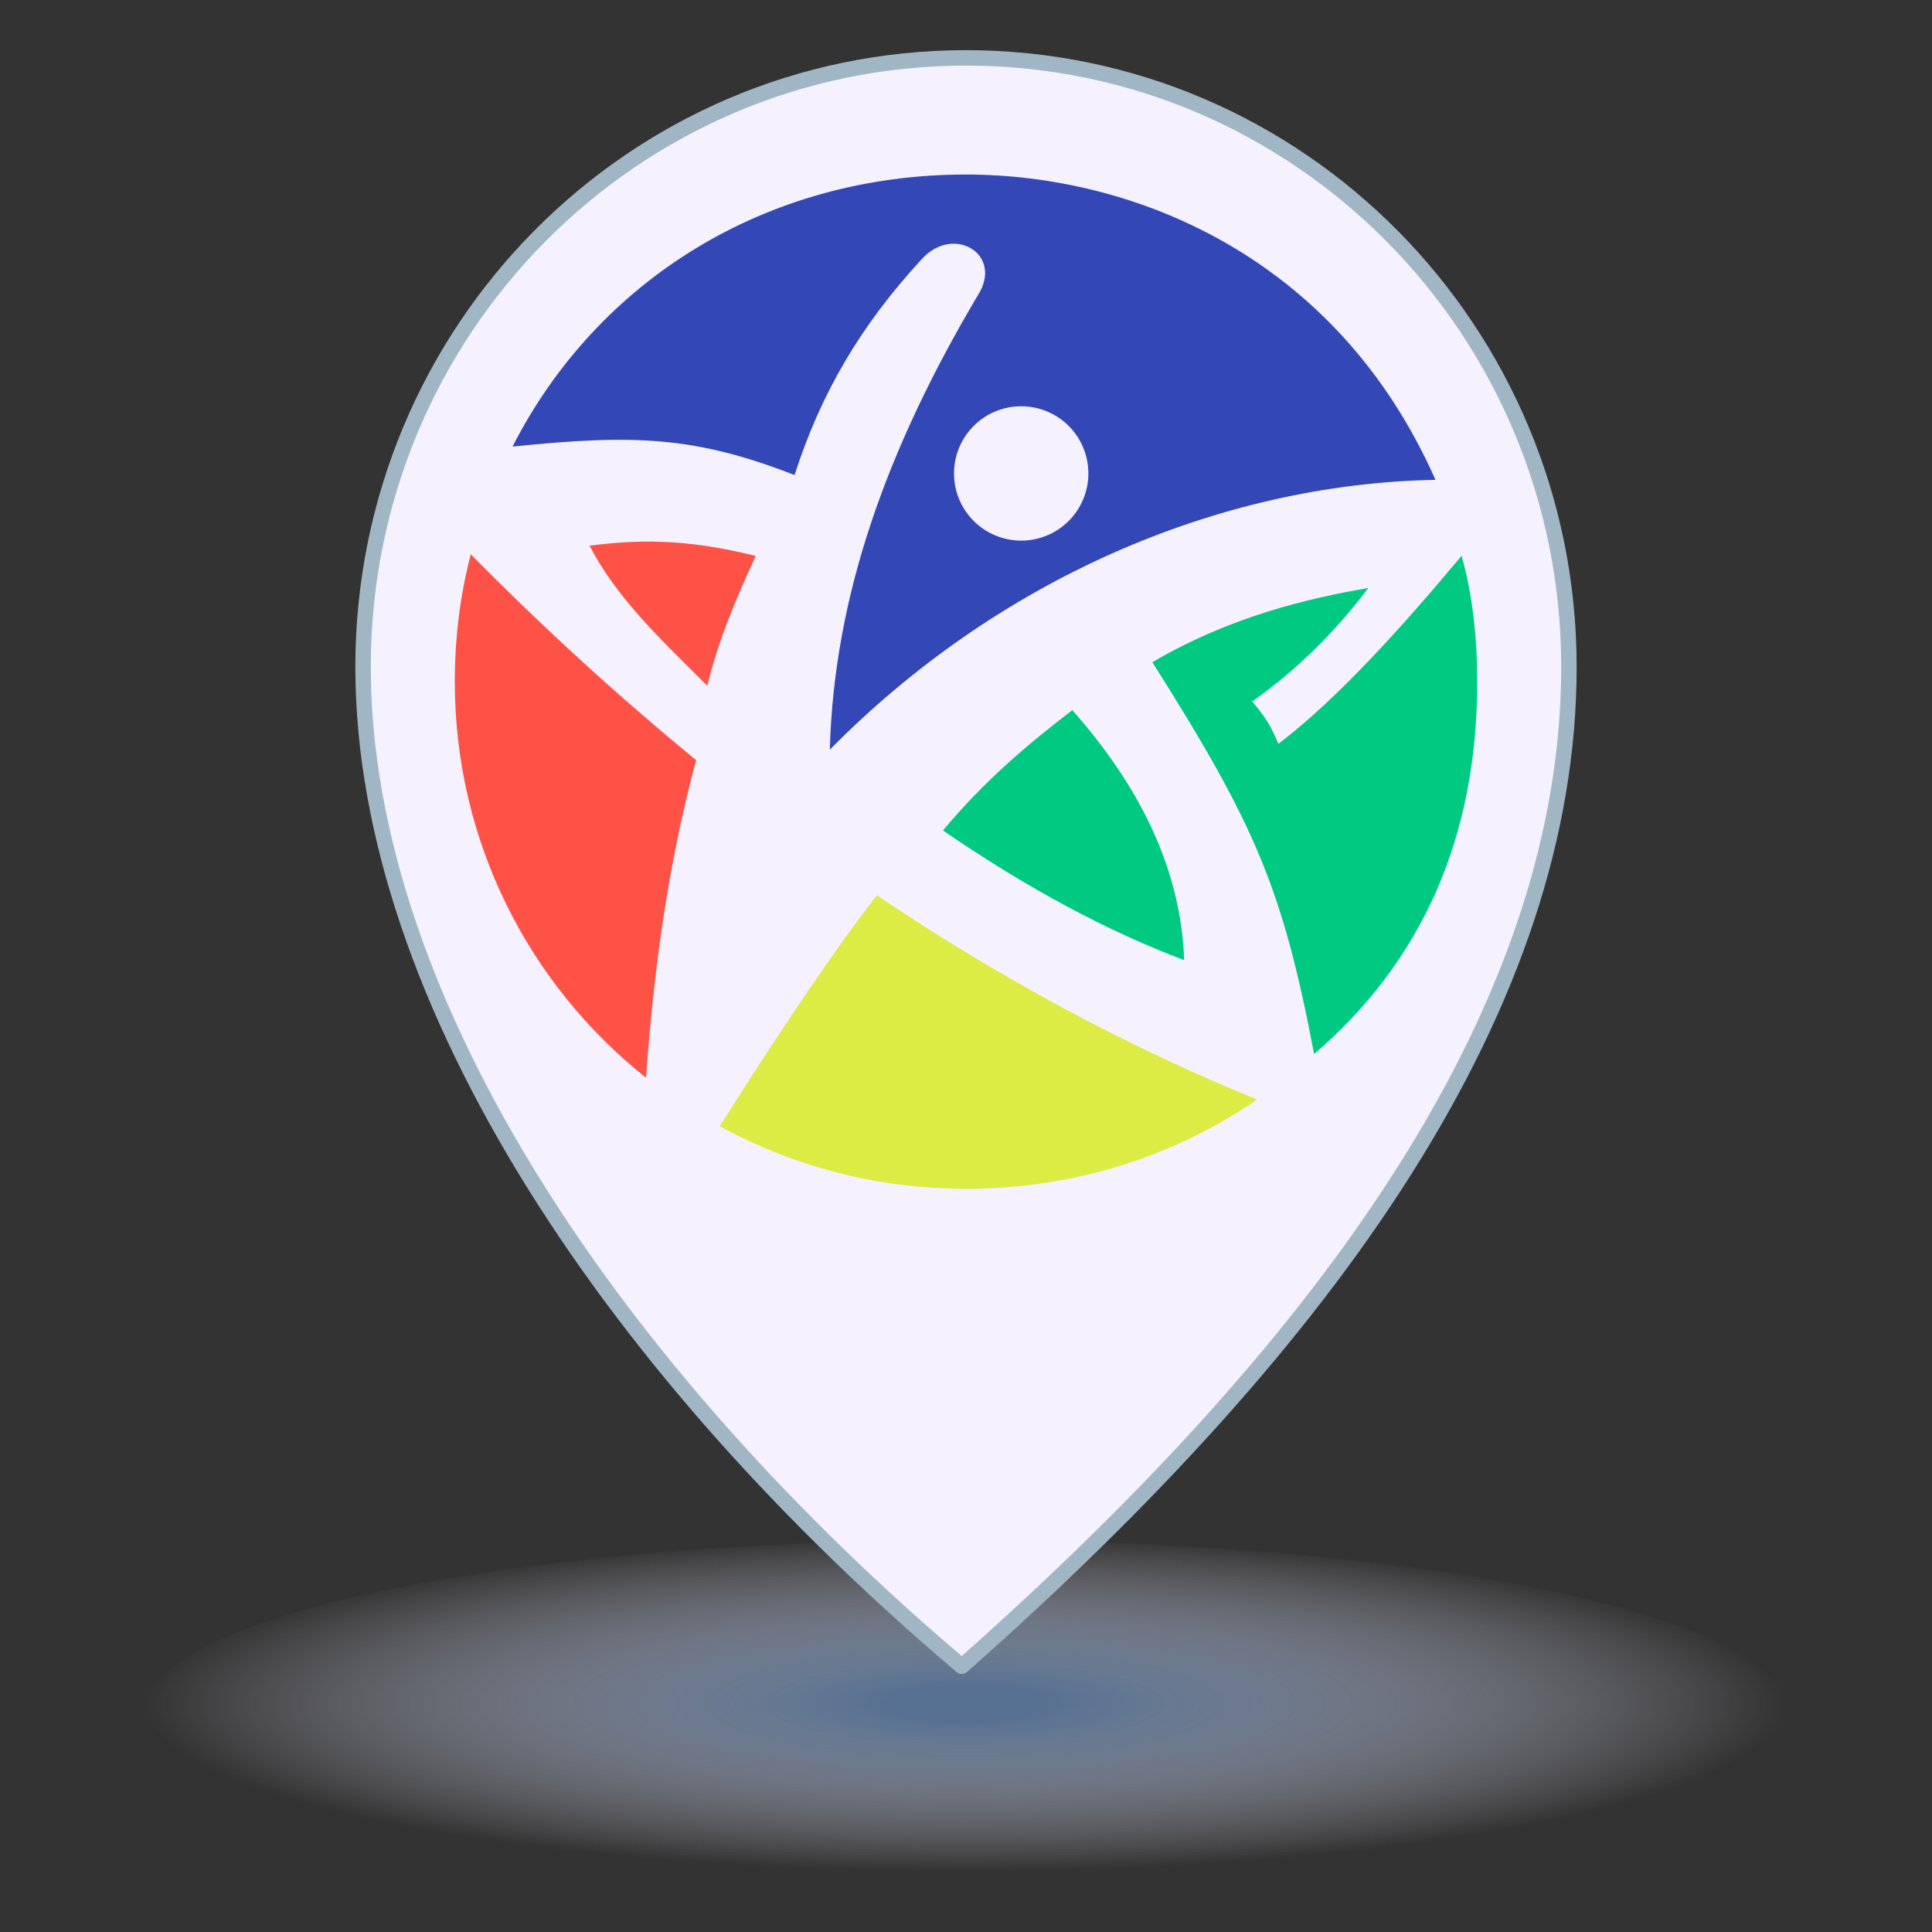
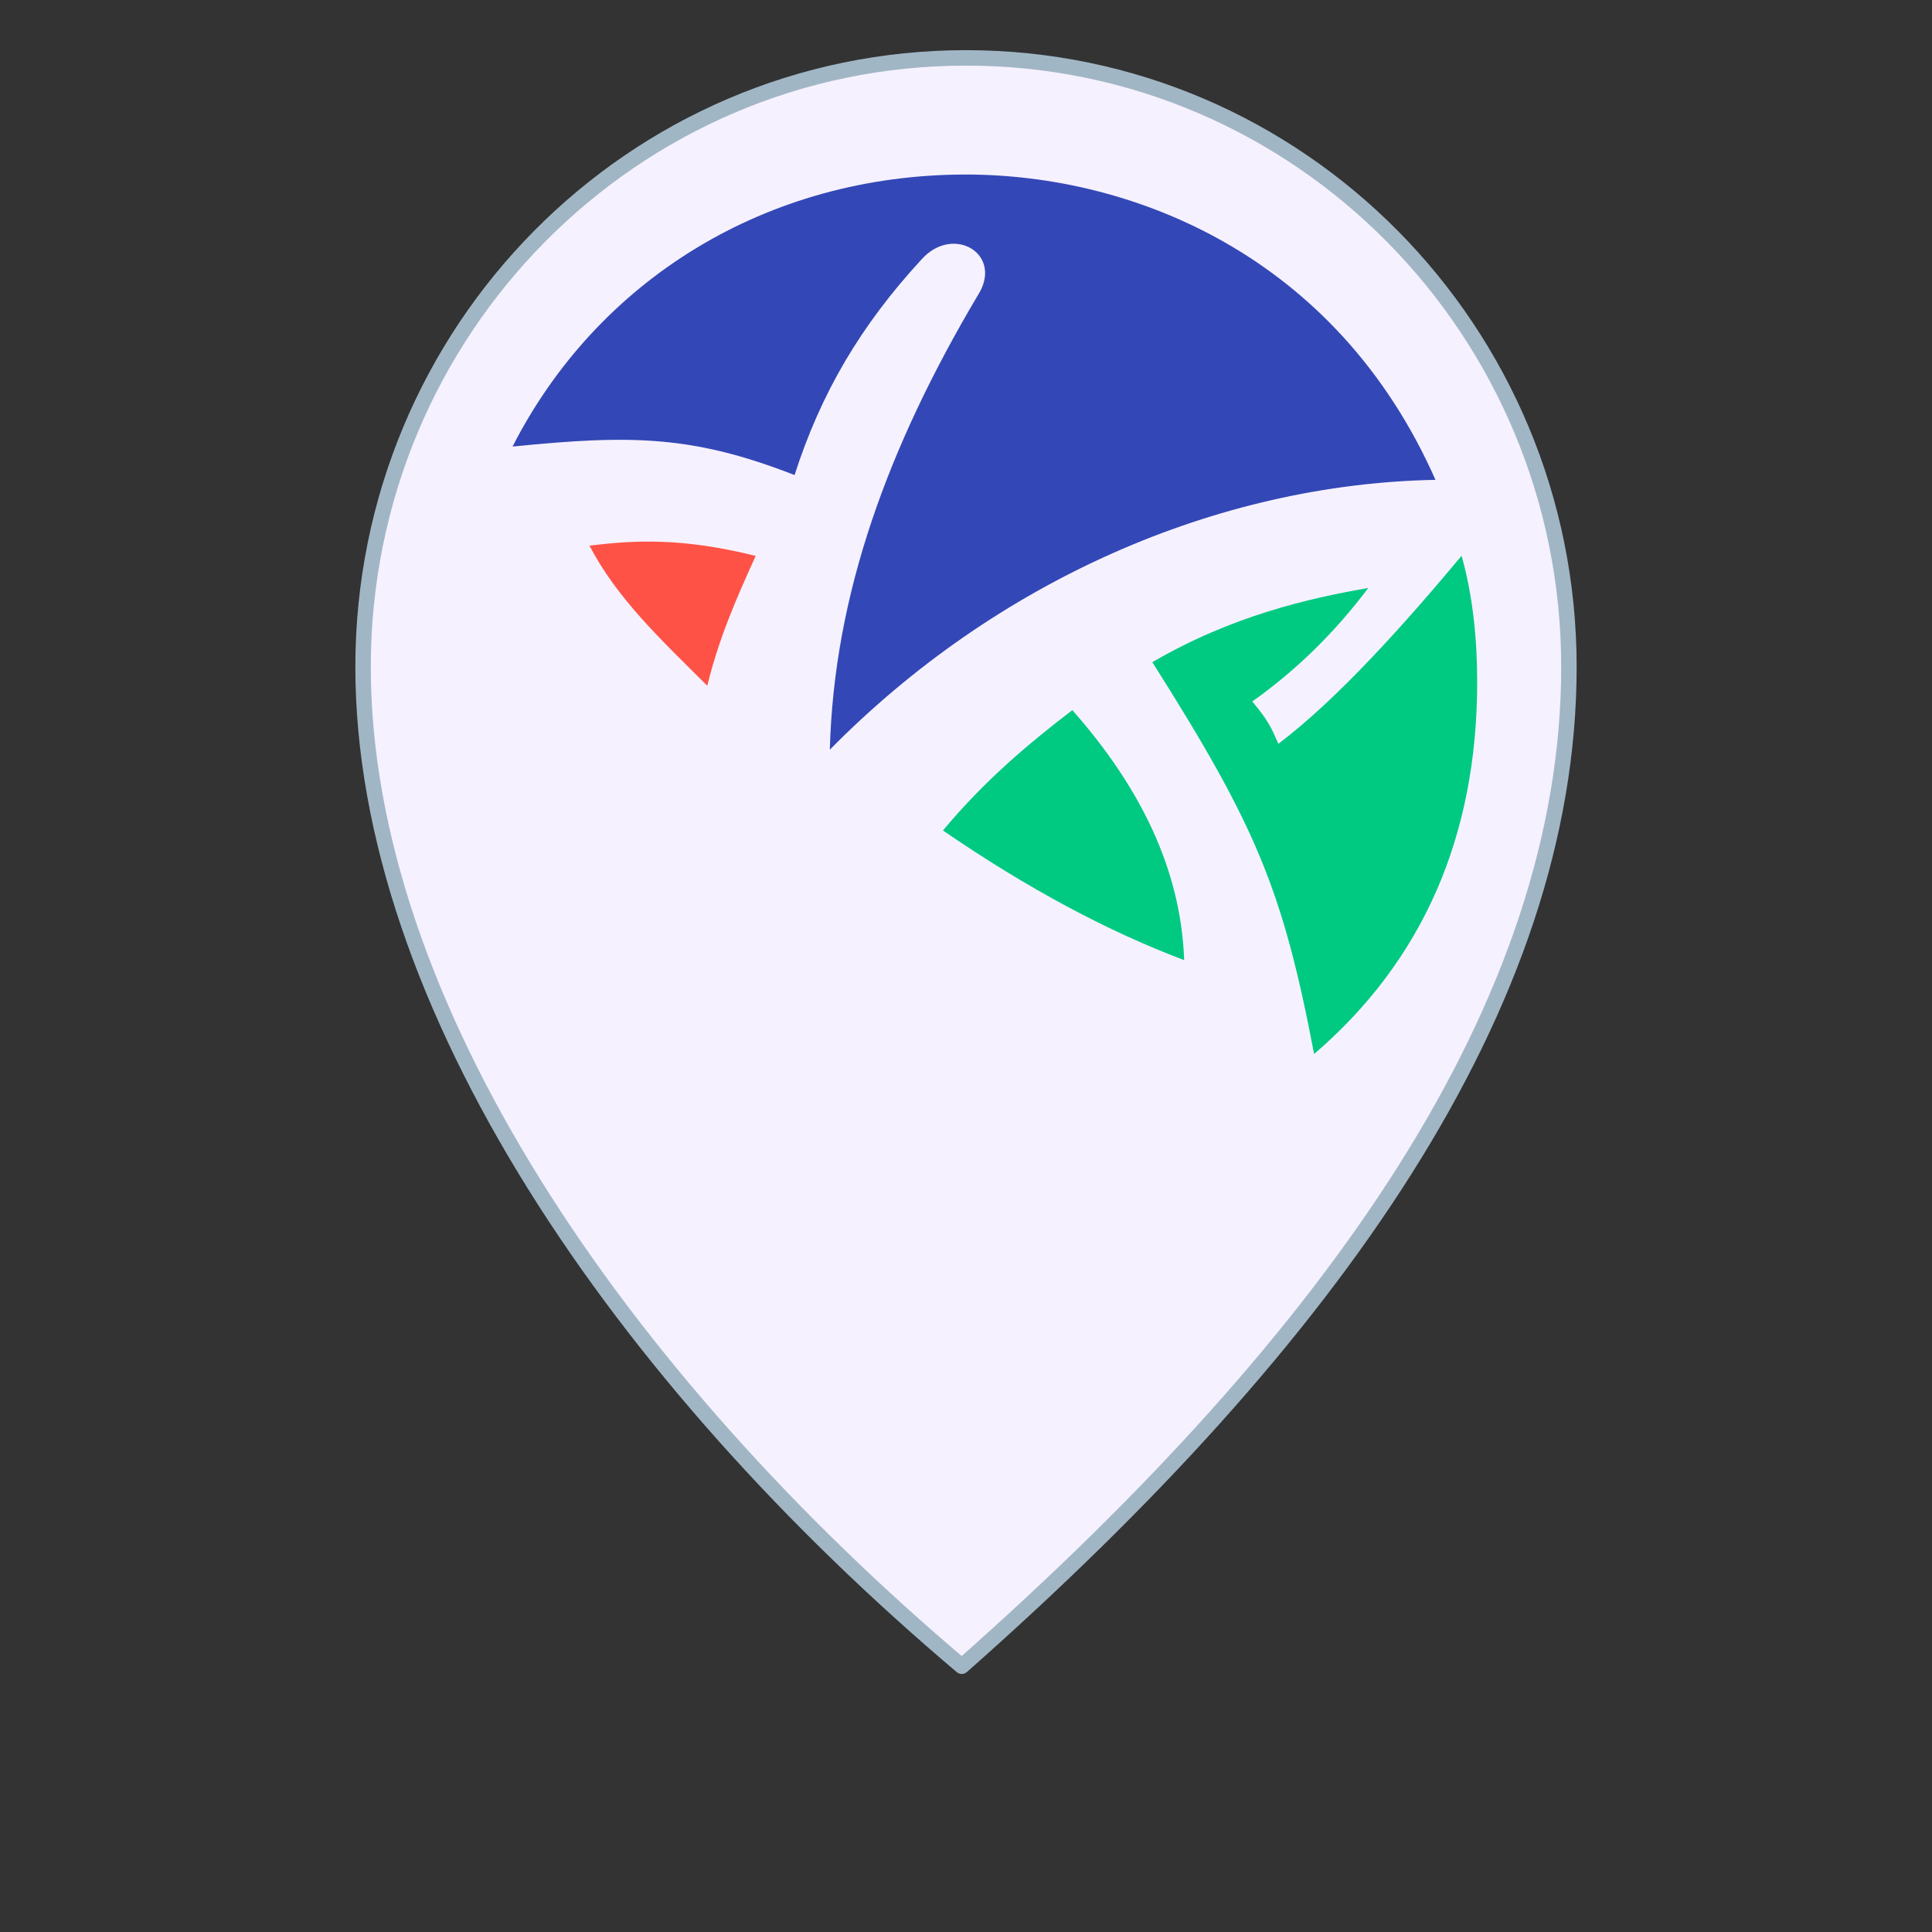
<svg xmlns="http://www.w3.org/2000/svg" xmlns:xlink="http://www.w3.org/1999/xlink" width="27" height="27" viewBox="0 0 27 27" version="1.1">
  <rect x="0" y="0" width="27" height="27" fill="#333333" stroke="none" />
  <defs id="defs1247">
    <radialGradient xlink:href="#linearGradient24744" id="radialGradient24748" cx="150.999" cy="249.421" fx="150.999" fy="249.421" r="93.949" gradientTransform="matrix(0.122,0,0,0.025,-4.94,17.571)" gradientUnits="userSpaceOnUse" />
    <linearGradient id="linearGradient24744">
      <stop style="stop-color:#577192;stop-opacity:1;" offset="0.095" id="stop24740" />
      <stop style="stop-color:#f6f1ff;stop-opacity:0;" offset="1" id="stop24742" />
    </linearGradient>
  </defs>
  <g id="layer1">
-     <path id="path24714" style="fill:url(#radialGradient24748);stroke-width:0.23;stroke-linecap:round;stroke-linejoin:round" d="M 24.973,23.911 A 11.473,2.388 0 0 1 13.5,26.3 11.473,2.388 0 0 1 2.027,23.911 11.473,2.388 0 0 1 13.5,21.523 11.473,2.388 0 0 1 24.973,23.911 Z" />
    <path id="circle129" style="display:inline;fill:#f6f1ff;fill-opacity:1;stroke:#a1b6c5;stroke-width:0.216px;stroke-linecap:round;stroke-linejoin:round;stroke-opacity:1;paint-order:normal" d="m 5.074,9.32 c 0,-4.701 3.772,-8.511 8.426,-8.511 4.654,-1.1e-7 8.426,3.811 8.426,8.511 0,4.701 -3.261,9.352 -8.485,13.966 C 8.664,19.247 5.074,14.02 5.074,9.32 Z" />
-     <path style="display:inline;fill:#ddec44;fill-opacity:1;fill-rule:evenodd;stroke:none;stroke-width:0.216px;stroke-opacity:1;paint-order:stroke" d="m 13.5,16.614 c -1.248,0 -2.422,-0.317 -3.443,-0.875 1.415,-2.239 2.115,-3.125 2.198,-3.226 1.683,1.131 3.45,2.095 5.313,2.853 -1.153,0.795 -2.559,1.248 -4.069,1.248 z" id="path1882" />
-     <path style="display:inline;fill:#ff5246;fill-opacity:1;fill-rule:evenodd;stroke:none;stroke-width:0.216px;stroke-opacity:1;paint-order:stroke" d="M 9.027,15.061 C 7.395,13.763 6.356,11.766 6.356,9.53 c 0,-0.616 0.074,-1.215 0.223,-1.784 1.014,1.027 2.066,1.989 3.149,2.876 -0.412,1.538 -0.595,3.001 -0.7,4.439 z" id="path1880" />
+     <path style="display:inline;fill:#ddec44;fill-opacity:1;fill-rule:evenodd;stroke:none;stroke-width:0.216px;stroke-opacity:1;paint-order:stroke" d="m 13.5,16.614 z" id="path1882" />
    <path style="display:inline;fill:#3348b6;fill-opacity:1;fill-rule:evenodd;stroke:none;stroke-width:0.216px;stroke-opacity:1;paint-order:stroke" d="m 13.498,2.439 c -2.794,0 -5.152,1.481 -6.335,3.802 1.666,-0.168 2.523,-0.155 3.941,0.398 0.368,-1.143 0.92,-2.086 1.774,-3.013 0.445,-0.498 1.156,-0.072 0.786,0.503 -1.254,2.114 -2.009,4.178 -2.067,6.348 2.323,-2.358 5.412,-3.714 8.464,-3.771 -1.388,-3.138 -4.234,-4.266 -6.563,-4.267 z" id="path1878" />
    <path style="display:inline;fill:#00ca82;fill-opacity:1;fill-rule:evenodd;stroke:none;stroke-width:0.216px;stroke-opacity:1;paint-order:stroke" d="m 17.865,10.395 c 0.831,-0.627 1.779,-1.691 2.561,-2.628 0.153,0.541 0.218,1.148 0.218,1.764 0,2.159 -0.763,3.898 -2.279,5.199 -0.439,-2.296 -0.807,-3.179 -2.261,-5.476 1.109,-0.647 2.188,-0.893 3.018,-1.037 -0.452,0.601 -0.985,1.135 -1.621,1.586 0.219,0.262 0.266,0.365 0.365,0.593 z" id="circle127" />
-     <path id="path1199" style="fill:#f6f1ff;stroke-width:0.108" d="M 15.21,6.616 A 0.938,0.938 0 0 1 14.272,7.555 0.938,0.938 0 0 1 13.333,6.616 0.938,0.938 0 0 1 14.272,5.678 0.938,0.938 0 0 1 15.21,6.616 Z" />
    <path style="fill:#ff5246;fill-opacity:1;stroke:none;stroke-width:0.216;stroke-linecap:butt;stroke-linejoin:miter;stroke-dasharray:none;stroke-opacity:1" d="M 8.238,7.625 C 8.873,7.549 9.529,7.512 10.561,7.769 10.287,8.37 10.046,8.924 9.884,9.583 9.227,8.929 8.622,8.363 8.238,7.625 Z" id="path454" />
    <path style="fill:#00ca82;fill-opacity:1;stroke:none;stroke-width:0.108px;stroke-linecap:butt;stroke-linejoin:miter;stroke-opacity:1" d="m 13.178,11.606 c 0.578,-0.694 1.189,-1.208 1.808,-1.682 0.952,1.077 1.519,2.232 1.563,3.494 -1.056,-0.398 -2.175,-0.991 -3.371,-1.812 z" id="path16790" />
  </g>
</svg>